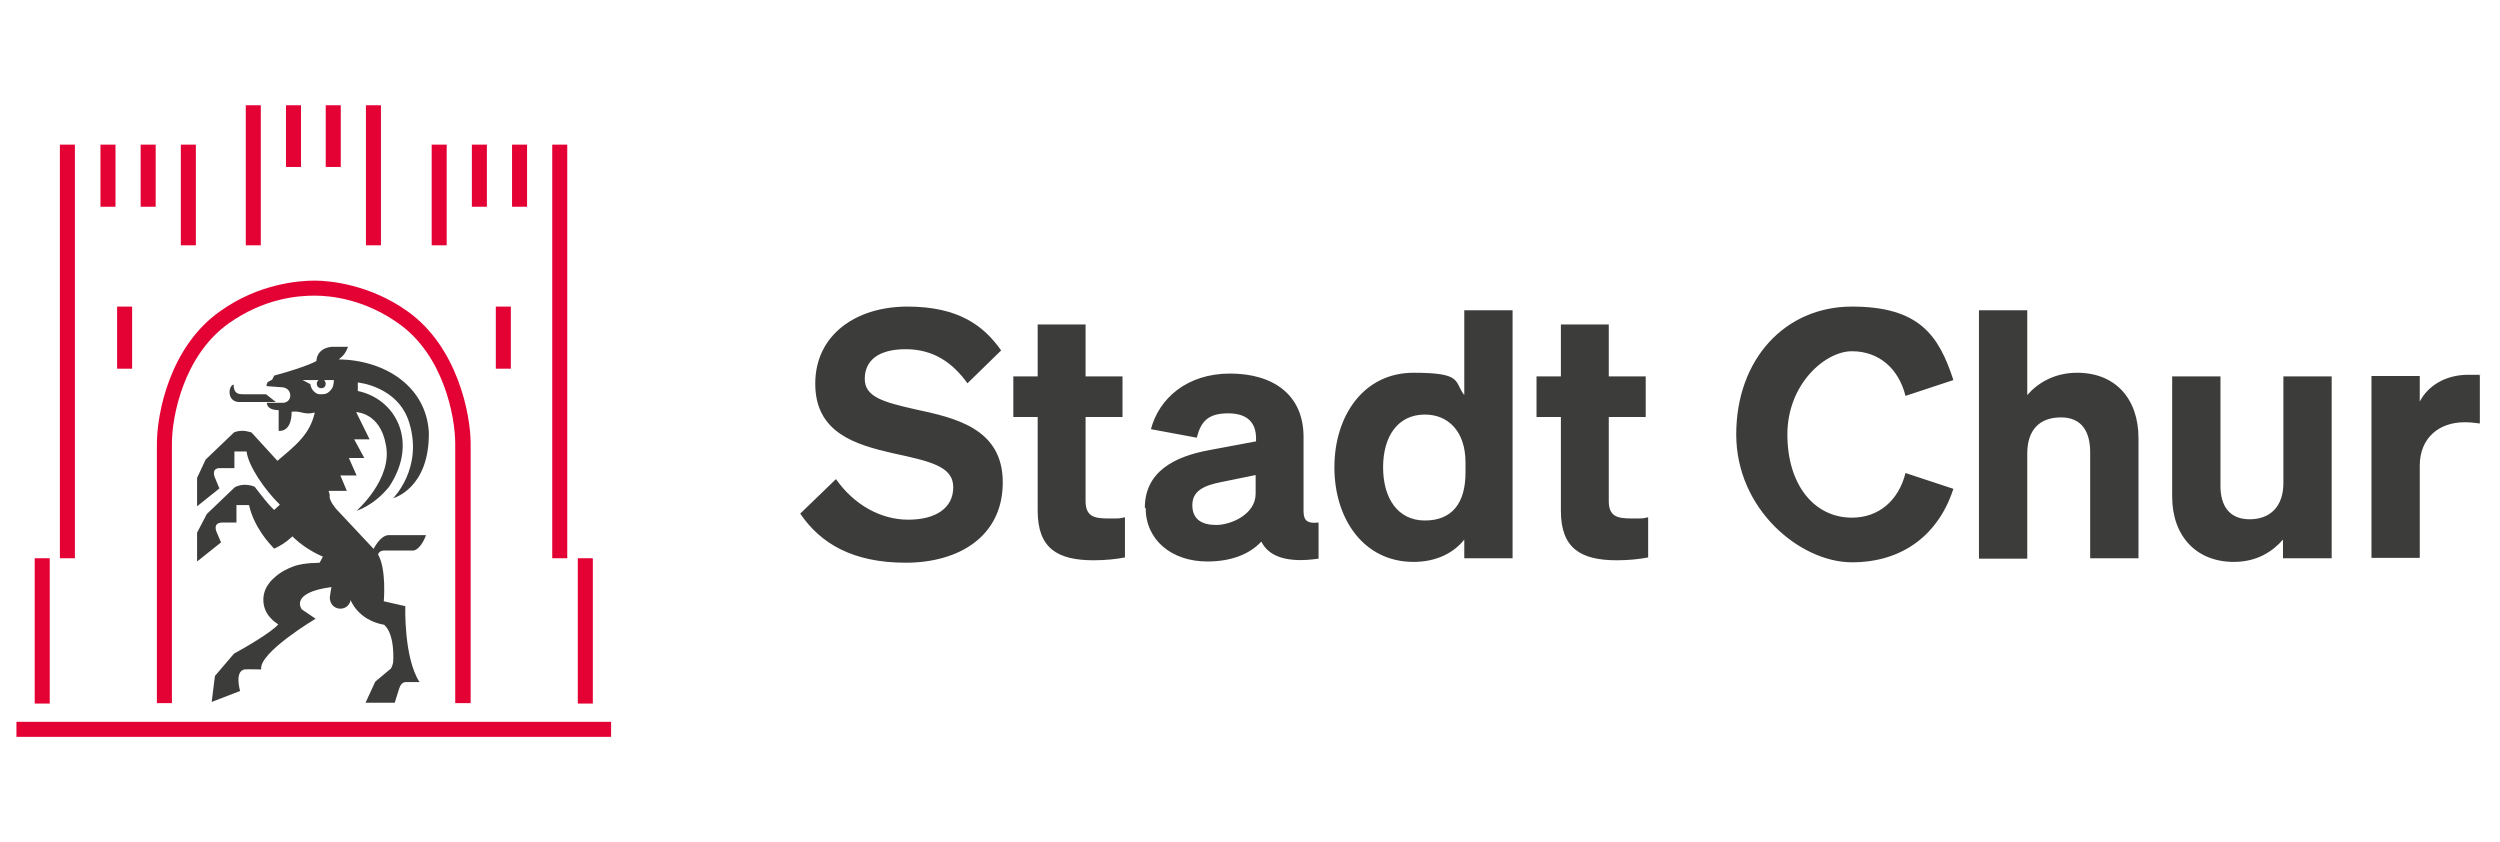
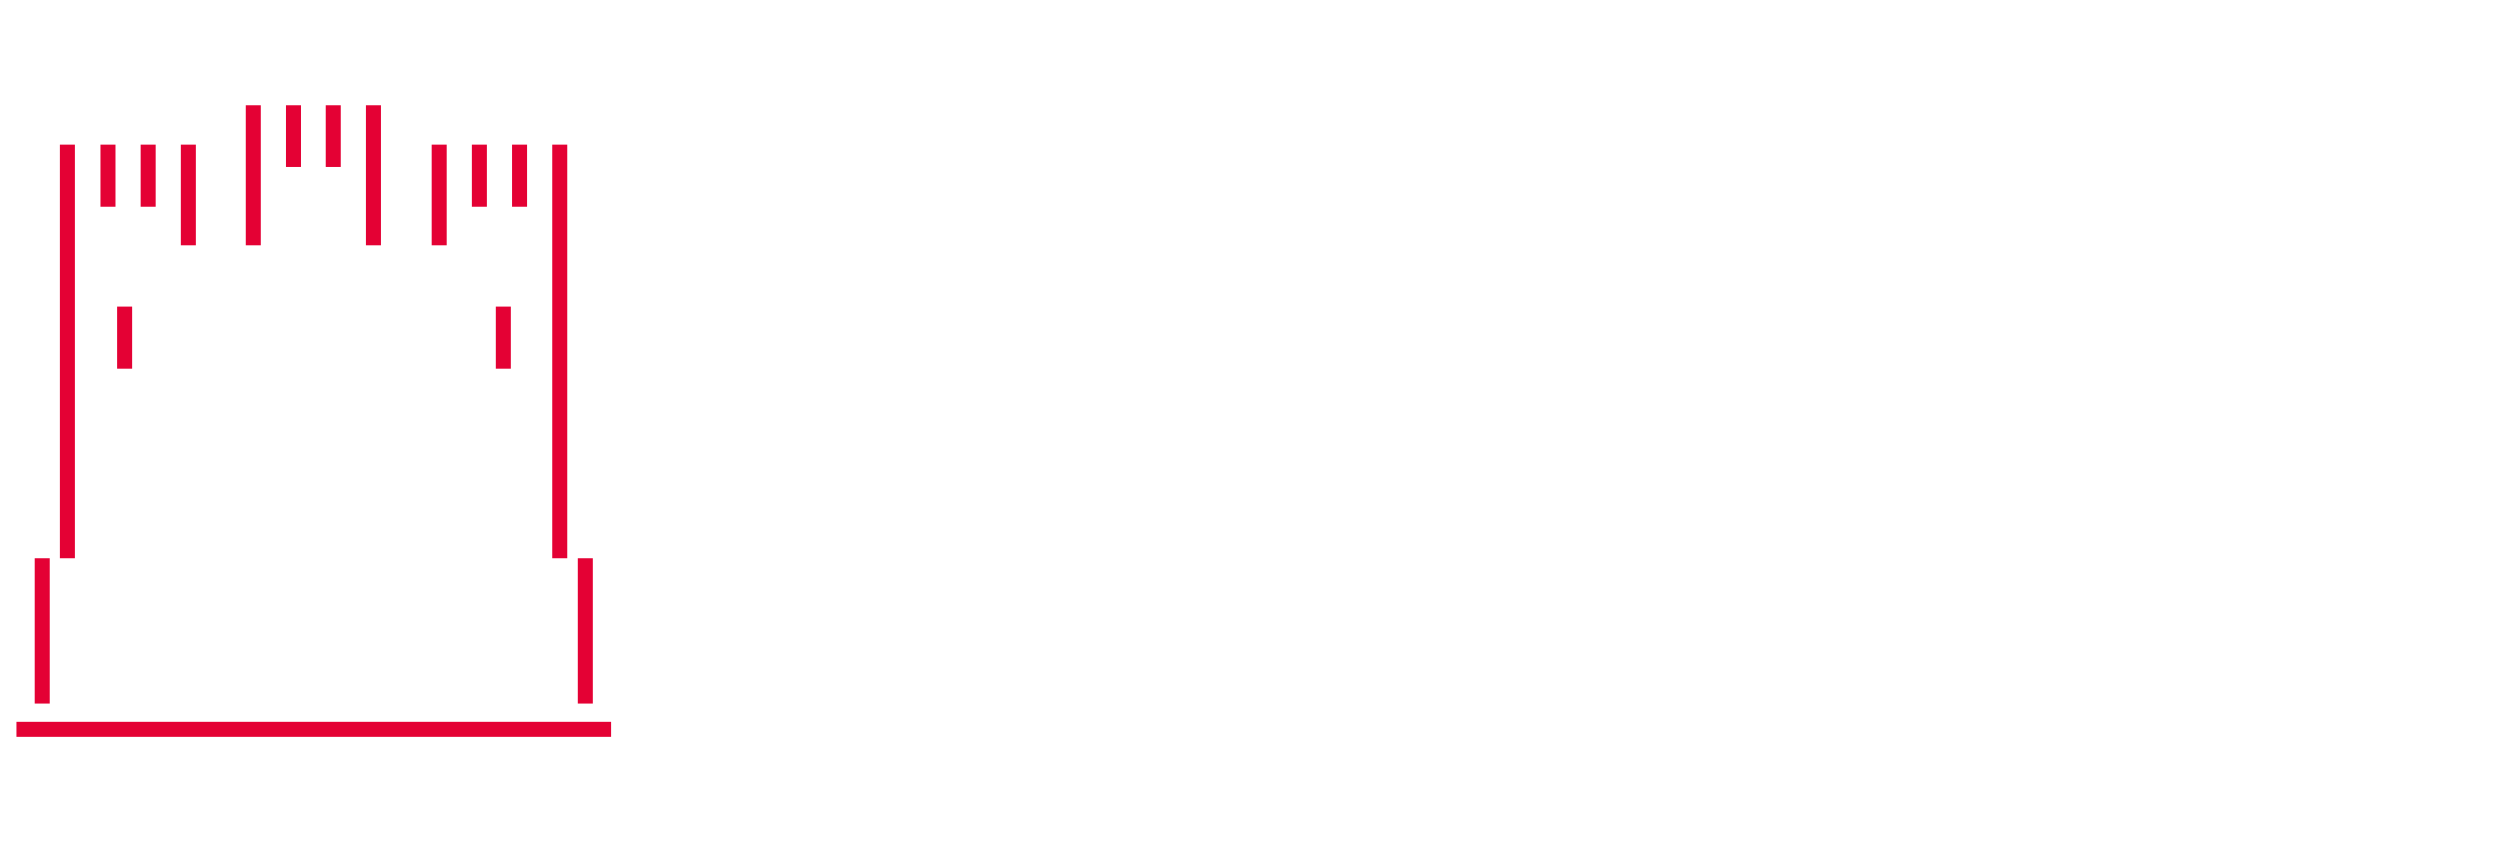
<svg xmlns="http://www.w3.org/2000/svg" width="380" height="128" viewBox="0 0 380 128" fill="none">
-   <path d="M127.064 72.823C129.84 76.771 133.912 78.992 138.046 78.992C142.18 78.992 144.894 77.265 144.894 74.056C144.894 70.848 141.316 70.108 135.64 68.874C130.026 67.578 123.918 65.789 123.918 58.324C123.918 50.858 130.149 46.601 137.923 46.601C145.696 46.601 149.522 49.501 152.175 53.265L147.054 58.262C144.833 55.177 141.933 53.08 137.676 53.08C133.419 53.08 131.445 54.869 131.445 57.583C131.445 60.298 134.159 61.1 139.095 62.211C145.079 63.506 152.421 65.049 152.421 73.316C152.421 81.583 145.696 85.532 137.676 85.532C129.655 85.532 124.72 82.632 121.635 78.067L126.941 72.946L127.064 72.823ZM157.727 63.383H154.026V57.213H157.727V49.316H165.008V57.213H170.622V63.383H165.008V76.154C165.008 78.499 166.303 78.807 168.463 78.807C170.622 78.807 170.005 78.807 170.992 78.622V84.73C169.696 84.977 168.092 85.162 166.241 85.162C160.689 85.162 157.727 83.311 157.727 77.635V63.321V63.383ZM174.015 77.203C174.015 71.712 178.457 69.368 184.01 68.38L190.92 67.085V66.653C190.92 64.308 189.686 62.828 186.663 62.828C183.64 62.828 182.529 64.062 181.912 66.529L174.941 65.234C176.175 60.545 180.432 56.781 186.972 56.781C193.511 56.781 198.139 59.99 198.139 66.406V77.697C198.139 79.177 198.756 79.609 200.421 79.424V84.915C195.732 85.594 192.894 84.668 191.722 82.324C189.933 84.236 187.157 85.347 183.517 85.347C178.087 85.347 174.139 82.077 174.139 77.203H174.015ZM190.858 72.206L185.429 73.316C183.023 73.81 181.234 74.612 181.234 76.771C181.234 78.93 182.653 79.794 184.874 79.794C187.095 79.794 190.858 78.19 190.858 75.044V72.206ZM202.828 71.033C202.828 63.198 207.27 56.658 214.858 56.658C222.447 56.658 220.966 58.015 222.57 60.051V47.157H229.912V84.853H222.57V82.015C220.966 84.051 218.313 85.409 214.858 85.409C207.27 85.409 202.828 78.869 202.828 71.033ZM216.586 63.013C212.452 63.013 210.231 66.344 210.231 71.033C210.231 75.722 212.452 79.116 216.586 79.116C220.72 79.116 222.756 76.463 222.756 71.835V70.293C222.756 65.542 220.103 63.013 216.586 63.013ZM237.254 63.383H233.552V57.213H237.254V49.316H244.534V57.213H250.149V63.383H244.534V76.154C244.534 78.499 245.83 78.807 247.99 78.807C250.149 78.807 249.532 78.807 250.519 78.622V84.73C249.223 84.977 247.619 85.162 245.768 85.162C240.216 85.162 237.254 83.311 237.254 77.635V63.321V63.383ZM281.491 78.684C285.563 78.684 288.586 76.092 289.635 71.897L296.915 74.303C294.694 81.152 289.326 85.47 281.491 85.47C273.655 85.47 263.907 77.45 263.907 66.036C263.907 54.622 271.311 46.601 281.491 46.601C291.671 46.601 294.694 50.92 296.915 57.769L289.635 60.175C288.586 55.979 285.563 53.388 281.491 53.388C277.419 53.388 271.681 58.386 271.681 66.036C271.681 73.686 275.753 78.684 281.491 78.684ZM300.802 47.157H308.144V60.051C309.686 58.262 312.216 56.658 315.732 56.658C321.532 56.658 325.049 60.607 325.049 66.591V84.853H317.707V68.751C317.707 65.666 316.473 63.445 313.265 63.445C310.056 63.445 308.144 65.296 308.144 68.936V84.915H300.802V47.218V47.157ZM354.355 84.853H347.013V82.015C345.47 83.805 343.064 85.409 339.547 85.409C333.81 85.409 330.169 81.46 330.169 75.475V57.213H337.511V73.871C337.511 76.894 338.869 78.93 341.954 78.93C345.038 78.93 347.074 77.018 347.074 73.439V57.213H354.416V84.853H354.355ZM376.936 64.37C376.072 64.247 375.455 64.185 374.591 64.185C370.766 64.185 367.804 66.529 367.804 70.787V84.792H360.463V57.152H367.804V61.038C369.038 58.632 371.753 56.967 375.146 56.967C378.54 56.967 376.38 56.967 376.936 57.09V64.308V64.37Z" fill="#3C3C3B" />
  <path d="M9.102 21.985H11.384V84.853H9.102V21.985ZM5.276 84.853H7.559V106.941H5.276V84.853ZM17.801 46.602H20.084V56.041H17.801V46.602ZM21.379 21.985H23.662V31.424H21.379V21.985ZM27.487 21.985H29.77V37.285H27.487V21.985ZM37.359 16H39.641V37.285H37.359V16ZM2.5 109.717H92.886V112H2.5V109.717ZM43.467 16H45.749V25.378H43.467V16ZM49.513 16H51.796V25.378H49.513V16ZM55.621 16H57.904V37.285H55.621V16ZM15.271 21.985H17.554V31.424H15.271V21.985ZM71.724 21.985H74.006V31.424H71.724V21.985ZM65.616 21.985H67.898V37.285H65.616V21.985ZM77.832 21.985H80.114V31.424H77.832V21.985ZM75.364 46.602H77.647V56.041H75.364V46.602ZM87.826 84.853H90.109V106.941H87.826V84.853ZM83.94 21.985H86.222V84.853H83.94V21.985Z" fill="#E40134" />
-   <path fill-rule="evenodd" clip-rule="evenodd" d="M41.924 61.1H36.186C34.459 60.915 34.706 58.633 35.508 58.447C35.508 59.866 36.248 59.928 37.05 59.928H40.444L41.924 61.1ZM50.13 75.229C49.883 76.031 51.179 77.45 51.179 77.45L56.793 83.434C56.793 83.434 57.719 81.46 59.014 81.337H64.752C64.752 81.337 64.073 83.373 62.901 83.681H58.336C58.336 83.681 57.595 83.681 57.472 84.298C58.767 86.519 58.336 91.393 58.336 91.393L61.605 92.134C61.605 92.134 61.359 99.969 63.765 103.671H61.729C60.927 103.671 60.742 104.473 60.557 105.028L60.001 106.818H55.559L57.04 103.609L59.323 101.697C59.569 101.573 59.755 100.71 59.755 100.71C59.755 100.71 60.125 96.514 58.397 94.972C54.264 94.231 53.276 91.085 53.276 91.208C53.276 91.393 53.215 91.517 53.153 91.64C52.474 93.059 50.13 92.751 50.13 90.776C50.253 90.036 50.315 89.481 50.377 89.234C43.898 90.098 45.873 92.627 45.873 92.627L47.971 94.046C47.971 94.046 39.271 99.229 39.703 101.758C39.703 101.758 37.42 101.697 37.112 101.758C35.631 102.129 36.495 105.028 36.495 105.028L32.176 106.694L32.67 102.746L35.569 99.352C37.174 98.489 41.307 96.082 42.294 94.91C41.862 94.602 41.492 94.355 41.246 94.046C39.888 92.751 39.642 90.653 40.629 89.049C40.875 88.679 41.122 88.309 41.492 88C42.603 86.889 43.837 86.396 44.454 86.149C45.564 85.717 46.613 85.656 47.23 85.594C47.785 85.594 48.587 85.532 48.587 85.532L49.081 84.607C49.081 84.607 46.737 83.681 44.824 81.892L44.454 81.522C44.454 81.522 43.405 82.571 41.986 83.249C41.739 83.373 41.677 83.496 41.369 83.064C41.122 82.818 38.593 80.165 37.852 76.771H35.94V79.424H33.842C32.238 79.424 32.916 80.843 32.916 80.843L33.595 82.447L29.955 85.347V80.967L31.436 78.129L35.693 74.057C35.94 73.933 36.495 73.686 37.174 73.686C37.914 73.686 38.469 73.871 38.716 73.995C39.086 74.489 39.456 74.92 39.827 75.414C40.444 76.216 41.184 77.08 41.677 77.512L42.541 76.71C40.197 74.427 37.729 70.787 37.482 68.627H35.631V71.157H33.41C32.114 71.157 32.608 72.453 32.608 72.453L33.348 74.242L29.955 76.956V72.638L31.251 69.861L35.569 65.728C35.816 65.604 36.31 65.481 36.865 65.481C37.42 65.481 37.914 65.666 38.222 65.728C39.518 67.147 40.875 68.627 42.171 70.046C44.762 67.825 47.107 66.098 47.847 62.705C46.181 63.136 45.811 62.396 44.33 62.581C44.33 65.851 42.356 65.481 42.356 65.481V62.334C40.444 62.334 40.567 61.224 40.567 61.224H43.035C44.454 61.162 44.516 59.126 43.035 58.879L40.567 58.694C40.382 58.633 40.69 58.077 40.69 58.077L41.369 57.707L41.677 57.09C46.86 55.671 48.094 54.869 48.094 54.869C48.094 54.869 48.032 52.956 50.438 52.71H52.906C52.536 53.635 52.228 54.067 51.487 54.622C58.582 54.746 64.752 58.756 65.184 65.666C65.307 74.303 59.755 75.722 59.755 75.722C59.755 75.722 64.32 71.219 62.222 64.309C60.557 58.694 54.387 58.139 54.387 58.139V59.434C60.125 60.607 63.703 67.147 59.138 73.995C56.793 76.895 54.202 77.635 54.202 77.635C54.202 77.635 59.755 72.761 58.644 67.579C57.78 62.705 54.14 62.643 54.14 62.643L56.176 66.776H53.832L55.374 69.615H53.03L54.202 72.267H51.734L52.721 74.612H49.945L50.13 75.229ZM45.996 57.769L47.168 58.386C47.23 58.879 47.477 59.311 47.785 59.558C48.032 59.805 48.341 59.928 48.649 59.928C48.958 59.928 49.328 59.928 49.636 59.805C50.007 59.62 50.315 59.311 50.562 58.879C50.747 58.324 50.747 57.892 50.747 57.769H49.266C49.266 57.769 49.389 57.892 49.389 57.954C49.451 58.077 49.513 58.201 49.513 58.324C49.513 58.447 49.451 58.694 49.328 58.818C49.204 58.941 49.019 59.003 48.834 59.003C48.649 59.003 48.464 58.941 48.341 58.818C48.217 58.694 48.156 58.509 48.156 58.324C48.156 58.139 48.156 58.077 48.279 57.954C48.279 57.954 48.341 57.83 48.402 57.769H45.996Z" fill="#3C3C3B" />
-   <path d="M71.478 106.879H69.195V67.455C69.195 63.26 67.406 54.005 60.619 49.193C55.436 45.491 50.377 44.936 47.786 44.936C45.195 44.936 40.074 45.368 34.706 49.193C27.92 54.067 26.13 63.26 26.13 67.455V106.879H23.848V67.455C23.848 62.828 25.822 52.709 33.411 47.342C39.334 43.085 45.503 42.653 47.848 42.653C50.192 42.653 56.3 43.27 61.976 47.342C69.503 52.709 71.539 62.889 71.539 67.455V106.879H71.478Z" fill="#E40134" />
</svg>